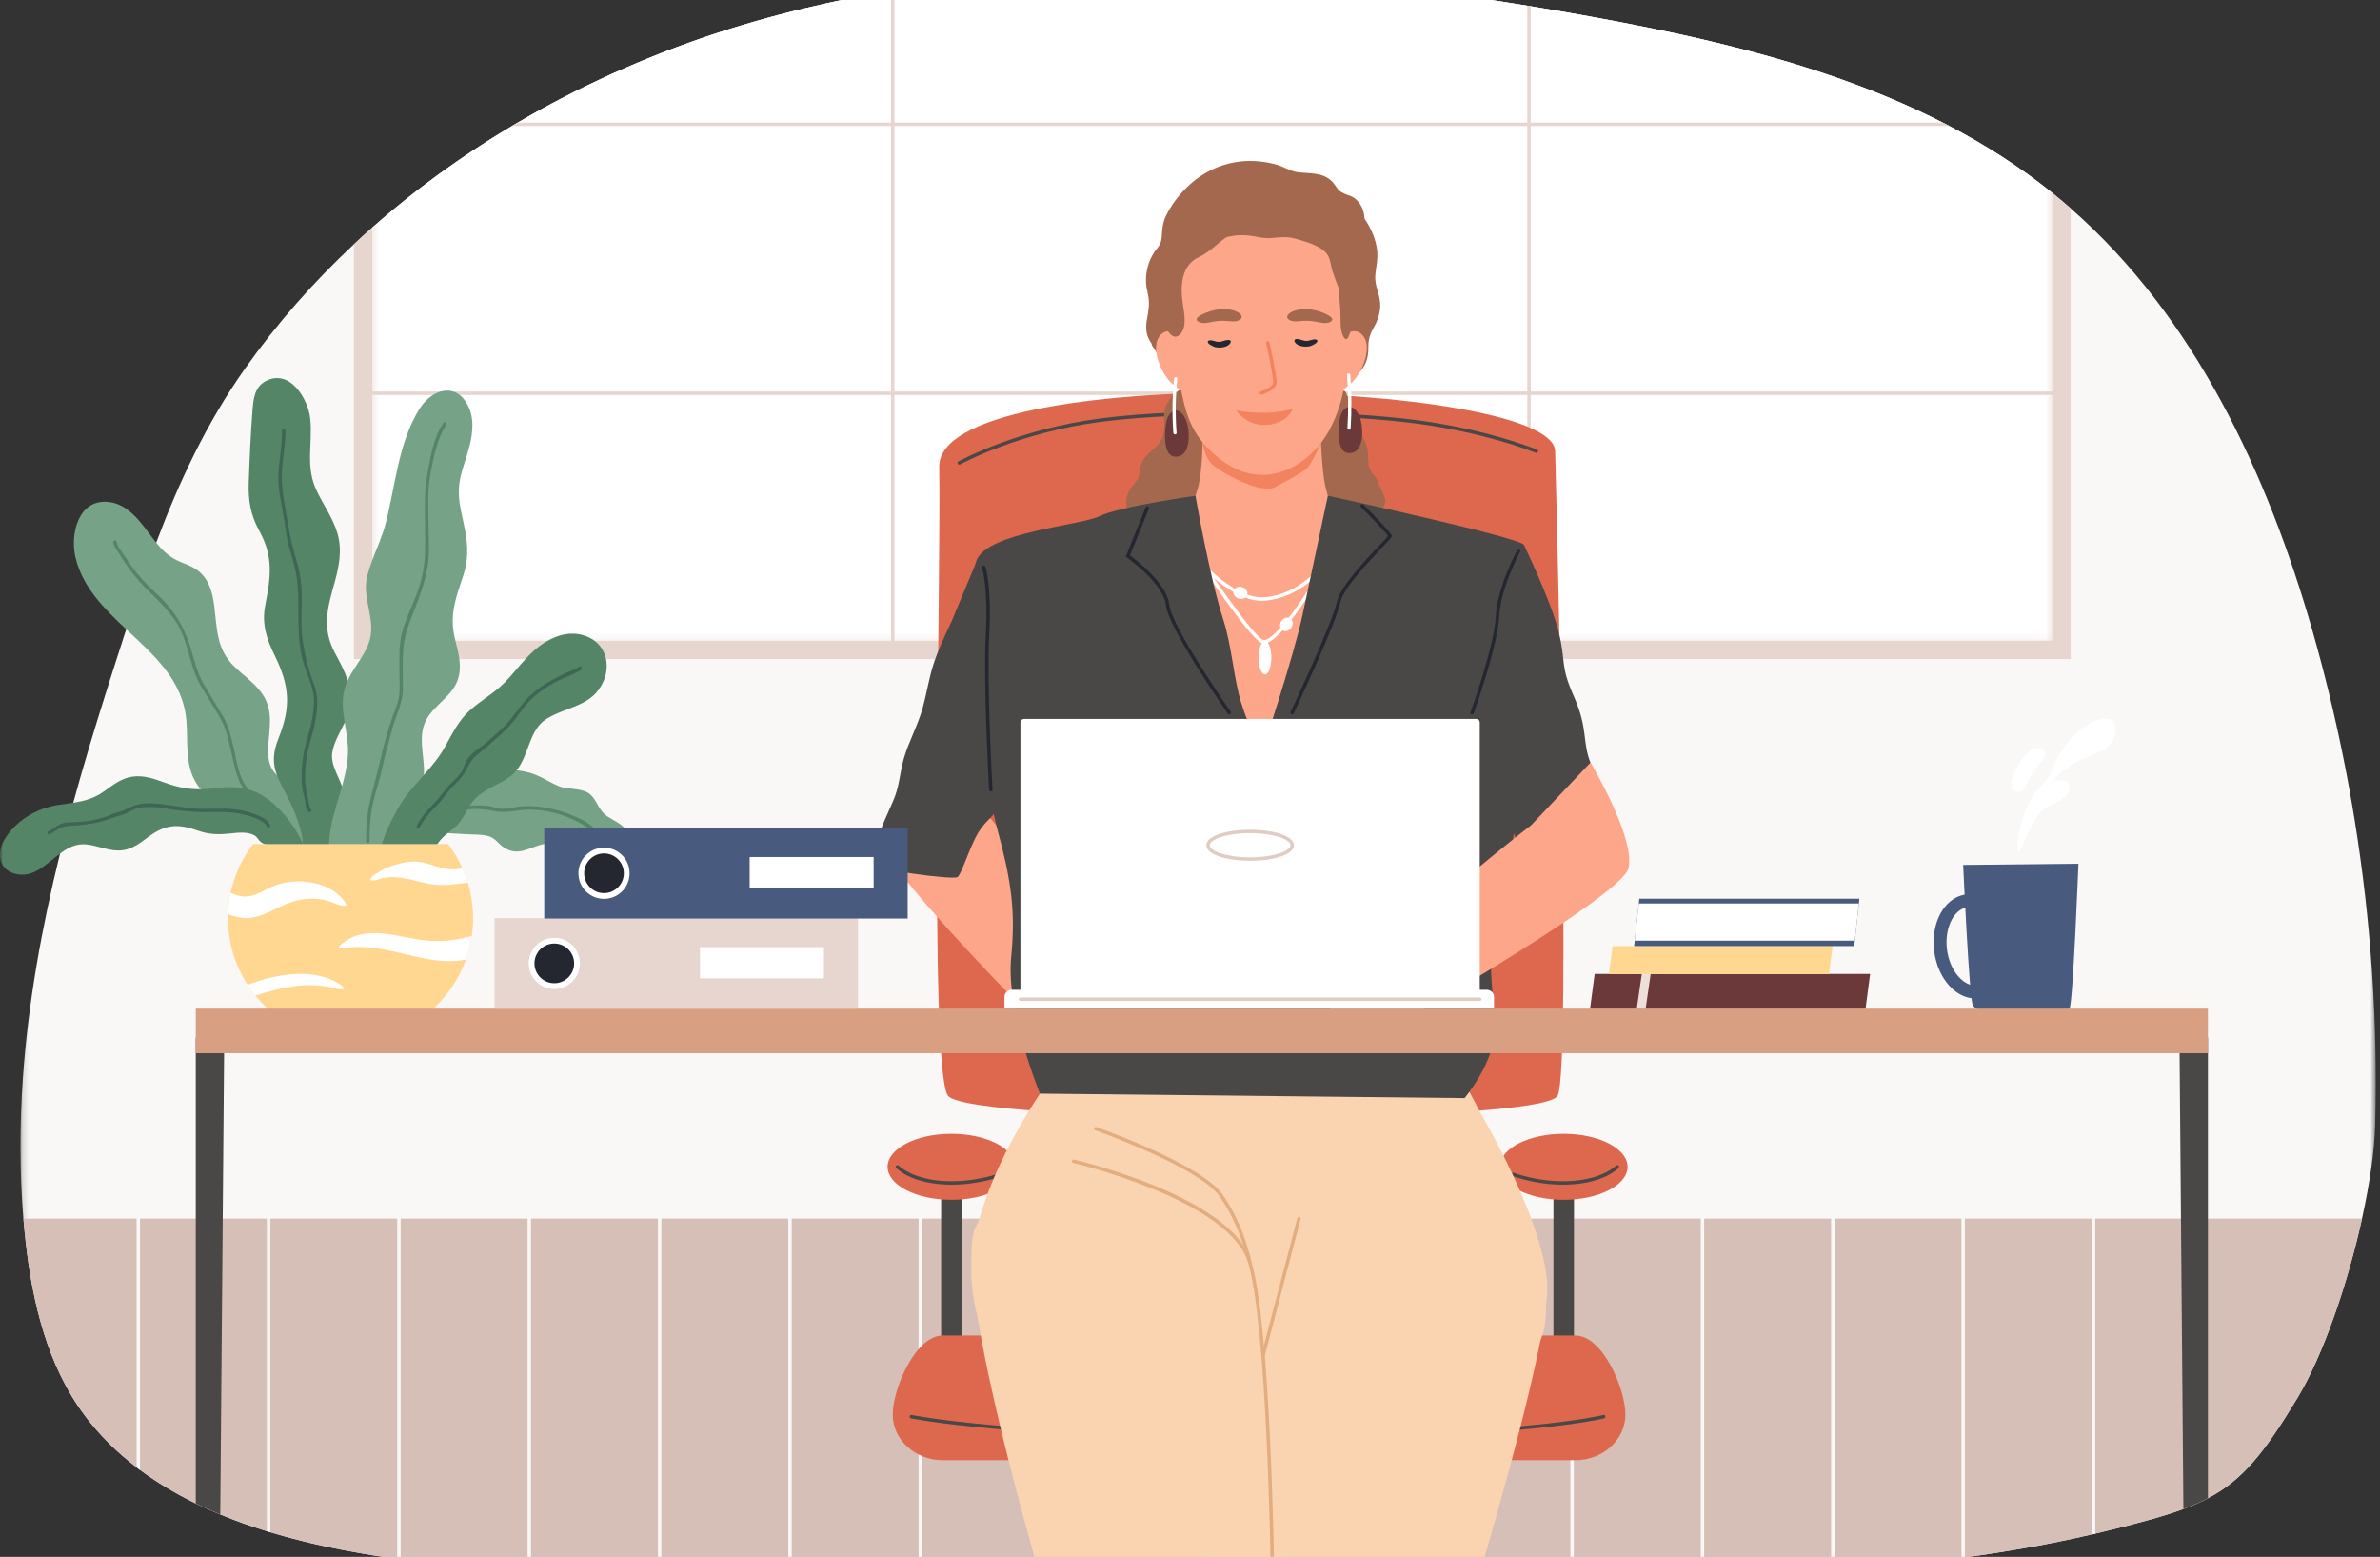
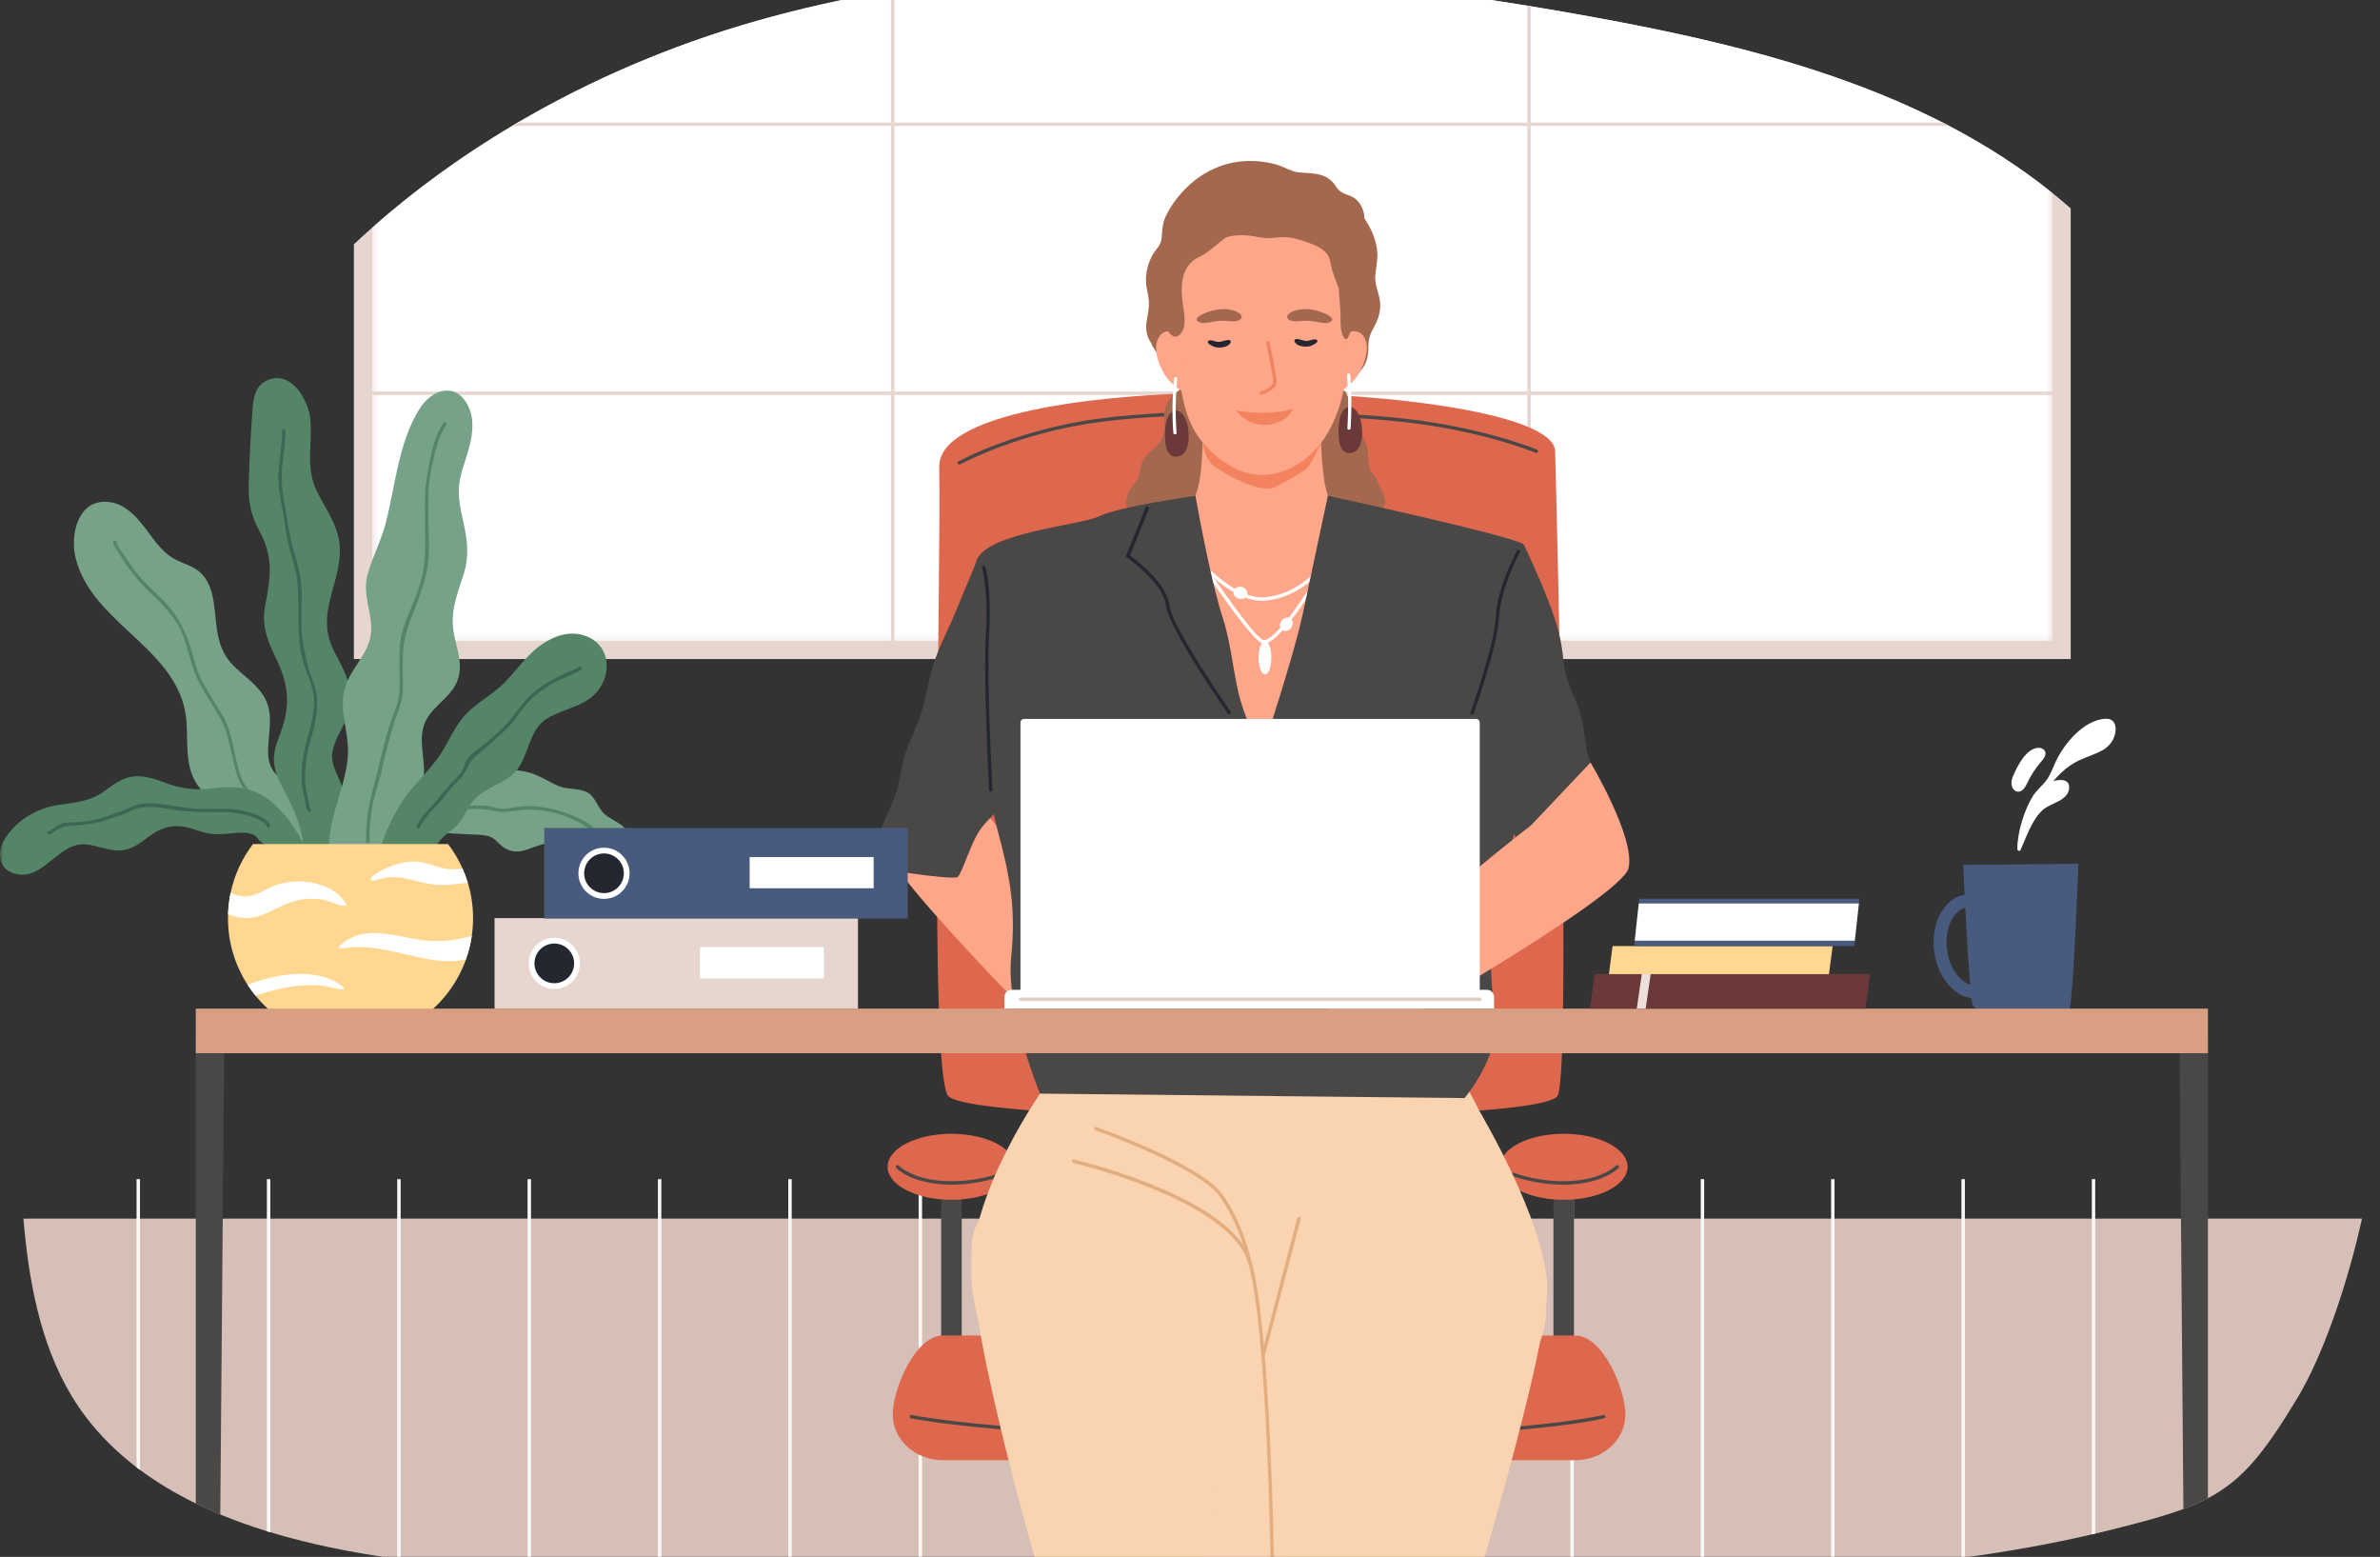
<svg xmlns="http://www.w3.org/2000/svg" width="367" height="240" viewBox="0 0 367 240" fill="none">
  <rect x="0" y="0" width="367" height="240" fill="#333333" stroke="none" />
  <mask id="mask0_829_9690" style="mask-type:alpha" maskUnits="userSpaceOnUse" x="3" y="-5" width="364" height="250">
-     <path fill-rule="evenodd" clip-rule="evenodd" d="M3.154 -4.471H366.342V244.185H3.154V-4.471Z" fill="white" />
-   </mask>
+     </mask>
  <g mask="url(#mask0_829_9690)">
    <path fill-rule="evenodd" clip-rule="evenodd" d="M363.103 126.49C362.04 119.889 360.709 113.324 359.123 106.823C358.346 103.636 357.506 100.465 356.607 97.31C349.625 72.901 338.346 48.768 319.308 32.125C318.494 31.411 317.664 30.708 316.824 30.026C316.713 29.936 316.596 29.846 316.485 29.757C296.407 13.62 270.365 7.098 245.006 2.515C202.358 -5.201 157.802 -8.605 116.147 3.377C94.757 9.53 74.197 20.259 57.395 35.089C56.438 35.93 55.497 36.781 54.572 37.653C48.335 43.477 42.669 49.9 37.738 56.882C31.808 65.28 27.611 74.297 24.086 83.652C22.432 88.039 20.93 92.499 19.461 97.003C18.652 99.503 17.849 102.024 17.04 104.55C16.797 105.307 16.559 106.062 16.322 106.823C14.551 112.426 12.849 118.07 11.295 123.752C10.582 126.358 9.9 128.969 9.256 131.59C6.448 142.96 4.35 154.487 3.531 166.184C3.024 173.404 3.008 180.65 3.61 187.859C3.706 188.985 3.811 190.111 3.938 191.237C4.995 200.782 7.31 210.507 13.066 218.198C13.446 218.705 13.838 219.202 14.244 219.688C14.44 219.931 14.646 220.169 14.852 220.406C15.132 220.729 15.418 221.046 15.709 221.358C15.909 221.58 16.116 221.796 16.337 222.008C16.892 222.589 17.479 223.16 18.082 223.705C18.325 223.932 18.568 224.149 18.816 224.366C18.875 224.413 18.927 224.46 18.985 224.508C19.287 224.767 19.588 225.026 19.9 225.274C19.947 225.312 19.995 225.354 20.043 225.391C20.376 225.666 20.709 225.93 21.052 226.184L21.058 226.189C21.232 226.327 21.406 226.459 21.586 226.586C21.824 226.765 22.067 226.94 22.31 227.114C22.463 227.225 22.616 227.336 22.77 227.436C22.95 227.563 23.13 227.69 23.314 227.806C23.478 227.923 23.647 228.034 23.816 228.145C24.038 228.292 24.266 228.441 24.493 228.583C24.625 228.673 24.762 228.757 24.9 228.837C25.09 228.964 25.286 229.08 25.481 229.196C25.687 229.323 25.893 229.45 26.105 229.571C26.316 229.699 26.528 229.82 26.744 229.941C26.834 229.995 26.929 230.048 27.025 230.1C27.31 230.264 27.601 230.428 27.897 230.586C28.647 230.994 29.414 231.385 30.191 231.765C31.422 232.367 32.686 232.933 33.97 233.462C34.345 233.615 34.715 233.768 35.095 233.916C35.497 234.075 35.904 234.234 36.311 234.387C36.665 234.519 37.019 234.651 37.373 234.778C38.615 235.227 39.879 235.645 41.153 236.041C41.327 236.094 41.501 236.147 41.681 236.199C42.035 236.305 42.395 236.411 42.749 236.517C43.193 236.644 43.637 236.77 44.081 236.892C44.377 236.977 44.673 237.055 44.974 237.135C48.705 238.129 52.521 238.922 56.332 239.561C56.744 239.635 57.151 239.698 57.564 239.767C57.976 239.83 58.383 239.894 58.795 239.958C59.614 240.085 60.434 240.201 61.253 240.312C61.433 240.338 61.607 240.364 61.781 240.385C61.797 240.385 61.818 240.391 61.834 240.391C62.257 240.449 62.681 240.502 63.097 240.555C63.536 240.613 63.975 240.666 64.414 240.719C64.805 240.766 65.196 240.814 65.588 240.856C66.639 240.977 67.68 241.088 68.716 241.194C69.392 241.258 70.064 241.321 70.73 241.385C71.2 241.427 71.671 241.463 72.141 241.506C75.212 241.77 78.282 242.008 81.353 242.225C81.528 242.235 81.708 242.252 81.882 242.256C83.288 242.357 84.694 242.452 86.1 242.537C86.787 242.584 87.474 242.626 88.162 242.669C88.753 242.706 89.345 242.737 89.937 242.775C91.079 242.844 92.215 242.907 93.356 242.965C93.552 242.976 93.748 242.986 93.943 242.992C95 243.049 96.063 243.102 97.12 243.155C98.568 243.224 100.011 243.287 101.454 243.351C101.628 243.356 101.808 243.367 101.982 243.377C104.012 243.462 106.041 243.535 108.071 243.605C109.096 243.641 110.122 243.673 111.142 243.705C112.067 243.731 112.987 243.758 113.911 243.784C115.117 243.816 116.316 243.848 117.516 243.874C118.864 243.911 120.206 243.938 121.554 243.964C121.729 243.969 121.908 243.974 122.083 243.974C123.615 244.006 125.148 244.033 126.681 244.054C127.564 244.07 128.446 244.08 129.329 244.091C130.191 244.101 131.057 244.112 131.919 244.123C133.235 244.138 134.556 244.148 135.872 244.154C137.405 244.17 138.938 244.175 140.471 244.181H141.655C145.835 244.191 150.021 244.186 154.208 244.154H154.815C156.776 244.144 158.742 244.127 160.704 244.112C168.743 244.043 176.781 243.932 184.826 243.805H184.831C186.158 243.784 187.49 243.763 188.816 243.742H188.843C201.898 243.53 214.953 243.298 228.013 243.187C232.728 243.145 237.442 243.118 242.157 243.113H242.685C245.931 243.113 249.186 243.102 252.447 243.07C253.938 243.06 255.424 243.044 256.914 243.023L257.992 243.007C259.239 242.991 260.487 242.97 261.734 242.944C261.908 242.938 262.083 242.938 262.257 242.933C262.432 242.928 262.611 242.928 262.786 242.923C265.233 242.869 267.68 242.801 270.127 242.711C270.798 242.69 271.475 242.664 272.146 242.637C273.996 242.563 275.846 242.478 277.696 242.384C278.436 242.341 279.176 242.299 279.91 242.256C280.73 242.209 281.544 242.156 282.358 242.103C282.537 242.093 282.712 242.082 282.886 242.072C283.367 242.04 283.843 242.008 284.324 241.971C285.154 241.913 285.989 241.855 286.818 241.786C287.659 241.723 288.504 241.654 289.345 241.58C289.387 241.58 289.435 241.574 289.477 241.569C290.333 241.496 291.189 241.421 292.046 241.337C292.918 241.258 293.785 241.168 294.651 241.078C295.428 240.998 296.2 240.914 296.972 240.83C298.806 240.623 300.635 240.402 302.458 240.159C302.638 240.132 302.812 240.111 302.987 240.085C302.997 240.085 303.008 240.079 303.018 240.079C303.832 239.968 304.641 239.857 305.455 239.736C306.179 239.63 306.903 239.519 307.632 239.408C308.41 239.286 309.192 239.16 309.974 239.027C310.296 238.974 310.619 238.922 310.936 238.863C311.565 238.763 312.194 238.652 312.823 238.535C314.456 238.245 316.078 237.928 317.706 237.595C318.515 237.431 319.324 237.262 320.132 237.082C320.946 236.908 321.75 236.723 322.558 236.538C322.738 236.501 322.913 236.459 323.087 236.416C323.14 236.406 323.187 236.39 323.24 236.379C324.007 236.199 324.773 236.015 325.539 235.824C330.132 234.677 333.716 233.721 336.687 232.622C338.066 232.109 339.313 231.564 340.471 230.956C345.751 228.181 349.102 224.07 354.276 215.486C358.225 208.937 361.993 197.955 364.223 187.859C365.407 182.489 366.158 177.373 366.258 173.309C366.665 157.653 365.598 141.956 363.103 126.49Z" fill="#FAF8F7" />
  </g>
  <path fill-rule="evenodd" clip-rule="evenodd" d="M319.308 32.125V101.591H54.572V37.653C55.497 36.781 56.438 35.93 57.395 35.089C74.197 20.259 94.757 9.53 116.147 3.377C157.802 -8.605 202.357 -5.201 245.006 2.515C270.365 7.098 296.407 13.62 316.485 29.757C316.596 29.846 316.713 29.936 316.824 30.026C317.664 30.708 318.494 31.411 319.308 32.125Z" fill="#E6D6CF" />
  <mask id="mask1_829_9690" style="mask-type:alpha" maskUnits="userSpaceOnUse" x="57" y="-5" width="260" height="104">
    <path fill-rule="evenodd" clip-rule="evenodd" d="M57.395 -4.472H316.485V98.81H57.395V-4.472Z" fill="white" />
  </mask>
  <g mask="url(#mask1_829_9690)">
    <path fill-rule="evenodd" clip-rule="evenodd" d="M316.485 29.756V98.81H57.395V35.09C64.054 29.207 71.311 23.975 78.975 19.413C79.271 19.233 79.567 19.059 79.868 18.885C91.274 12.198 103.568 6.998 116.147 3.377C123.156 1.359 130.243 -0.222 137.394 -1.416C137.569 -1.449 137.749 -1.475 137.923 -1.506C169.963 -6.787 203.177 -4.408 235.513 0.877C235.687 0.909 235.867 0.935 236.041 0.962C239.039 1.458 242.024 1.976 245.006 2.516C263.7 5.893 282.759 10.327 299.536 18.885C299.873 19.059 300.217 19.233 300.555 19.413C306.163 22.346 311.512 25.756 316.485 29.756Z" fill="white" />
  </g>
  <mask id="mask2_829_9690" style="mask-type:alpha" maskUnits="userSpaceOnUse" x="0" y="-5" width="367" height="250">
    <path fill-rule="evenodd" clip-rule="evenodd" d="M0 244.185H366.342V-4.472H0V244.185Z" fill="white" />
  </mask>
  <g mask="url(#mask2_829_9690)">
    <path fill-rule="evenodd" clip-rule="evenodd" d="M137.923 60.359H235.513V19.413H137.923V60.359ZM236.041 60.359V19.413H300.555C300.217 19.233 299.874 19.059 299.535 18.885H236.041V0.962C235.867 0.935 235.687 0.909 235.513 0.877V18.885H137.923V-1.506C137.748 -1.475 137.569 -1.449 137.394 -1.417V18.885H79.868C79.567 19.059 79.271 19.233 78.975 19.413H137.394V60.359H55.201V60.888H137.394V98.8H137.923V60.888H235.513V98.8H236.041V60.888H318.658V60.359H236.041Z" fill="#E6D6CF" />
    <path fill-rule="evenodd" clip-rule="evenodd" d="M364.223 187.859C361.993 197.955 358.224 208.937 354.276 215.486C349.102 224.07 345.751 228.181 340.471 230.956C339.313 231.564 338.066 232.109 336.686 232.621C333.716 233.721 330.132 234.677 325.539 235.824C324.725 236.025 323.906 236.226 323.087 236.416C322.913 236.458 322.738 236.501 322.558 236.538C316.105 238.034 309.572 239.191 302.987 240.085C302.812 240.11 302.637 240.132 302.458 240.158C295.973 241.025 289.44 241.638 282.886 242.071C282.712 242.082 282.537 242.093 282.358 242.103C275.841 242.531 269.308 242.78 262.786 242.923C262.611 242.928 262.432 242.928 262.257 242.933C255.709 243.07 249.176 243.107 242.685 243.113H242.157C237.442 243.118 232.728 243.145 228.013 243.187C214.953 243.298 201.898 243.53 188.843 243.742H188.816C187.49 243.763 186.158 243.784 184.831 243.806H184.826C176.781 243.932 168.742 244.043 160.703 244.112C158.742 244.127 156.776 244.143 154.815 244.154H154.207C150.196 244.164 146.19 244.175 142.183 244.175C142.009 244.181 141.829 244.181 141.655 244.181H140.471C134.34 244.16 128.214 244.096 122.083 243.974C121.908 243.974 121.729 243.969 121.554 243.964C115.032 243.837 108.505 243.647 101.982 243.377C101.808 243.367 101.628 243.356 101.454 243.35C94.932 243.076 88.404 242.716 81.882 242.256C81.707 242.251 81.528 242.235 81.353 242.225C78.283 242.008 75.212 241.77 72.141 241.506C68.779 241.22 65.302 240.856 61.782 240.385C61.607 240.364 61.433 240.338 61.253 240.311C54.715 239.419 48.039 238.128 41.681 236.199C41.501 236.146 41.327 236.094 41.153 236.041C38.7 235.28 36.295 234.429 33.97 233.461C32.685 232.933 31.422 232.367 30.191 231.765C27.13 230.269 24.239 228.557 21.586 226.586C21.406 226.458 21.232 226.326 21.057 226.189C18.039 223.89 15.344 221.242 13.066 218.197C7.31 210.507 4.995 200.782 3.938 191.237C3.811 190.111 3.705 188.985 3.61 187.859H364.223Z" fill="#D6BFB6" />
    <path fill-rule="evenodd" clip-rule="evenodd" d="M323.087 181.765V236.416C322.913 236.458 322.738 236.501 322.558 236.538V181.765H323.087Z" fill="#FAF8F7" />
    <path fill-rule="evenodd" clip-rule="evenodd" d="M302.986 181.765V240.084C302.812 240.111 302.638 240.132 302.458 240.158V181.765H302.986Z" fill="#FAF8F7" />
    <path fill-rule="evenodd" clip-rule="evenodd" d="M282.886 181.765V242.072C282.712 242.082 282.537 242.093 282.358 242.103V181.765H282.886Z" fill="#FAF8F7" />
    <path fill-rule="evenodd" clip-rule="evenodd" d="M262.786 181.765V242.923C262.611 242.928 262.432 242.928 262.257 242.933V181.765H262.786Z" fill="#FAF8F7" />
    <path fill-rule="evenodd" clip-rule="evenodd" d="M242.156 243.112H242.685V181.765H242.156V243.112Z" fill="#FAF8F7" />
    <path fill-rule="evenodd" clip-rule="evenodd" d="M142.183 181.765V244.175C142.009 244.181 141.829 244.181 141.655 244.181V181.765H142.183Z" fill="#FAF8F7" />
    <path fill-rule="evenodd" clip-rule="evenodd" d="M122.083 181.765V243.974C121.908 243.974 121.729 243.969 121.554 243.964V181.765H122.083Z" fill="#FAF8F7" />
    <path fill-rule="evenodd" clip-rule="evenodd" d="M101.982 181.765V243.377C101.808 243.367 101.628 243.356 101.454 243.351V181.765H101.982Z" fill="#FAF8F7" />
    <path fill-rule="evenodd" clip-rule="evenodd" d="M81.882 181.765V242.256C81.708 242.251 81.528 242.235 81.353 242.225V181.765H81.882Z" fill="#FAF8F7" />
    <path fill-rule="evenodd" clip-rule="evenodd" d="M61.782 181.765V240.385C61.607 240.364 61.433 240.338 61.253 240.312V181.765H61.782Z" fill="#FAF8F7" />
    <path fill-rule="evenodd" clip-rule="evenodd" d="M41.681 181.765V236.199C41.501 236.147 41.327 236.094 41.153 236.041V181.765H41.681Z" fill="#FAF8F7" />
    <path fill-rule="evenodd" clip-rule="evenodd" d="M21.586 181.765V226.585C21.406 226.459 21.232 226.326 21.058 226.189V181.765H21.586Z" fill="#FAF8F7" />
    <path fill-rule="evenodd" clip-rule="evenodd" d="M320.497 133.147C320.497 133.147 319.68 154.301 319.135 155.448C318.591 156.596 314.19 157.473 311.053 157.197C306.574 156.802 304.806 155.726 304.234 155.007C303.663 154.289 302.724 133.332 302.724 133.332L320.497 133.147Z" fill="#485A7E" />
    <path fill-rule="evenodd" clip-rule="evenodd" d="M304.958 151.908C304.572 151.961 304.186 151.918 303.801 151.797C303.198 151.607 302.606 151.21 302.072 150.624C301.105 149.572 300.45 148.076 300.233 146.406C299.826 143.308 301.094 140.465 303.045 139.931C303.156 139.905 303.267 139.884 303.378 139.868C303.483 139.851 303.594 139.841 303.7 139.841C305.724 139.841 307.696 142.273 308.103 145.37C308.531 148.631 307.093 151.628 304.958 151.908ZM310.079 145.111C309.498 140.703 306.375 137.463 303.119 137.89C303.061 137.896 303.002 137.907 302.944 137.917C299.778 138.462 297.685 142.331 298.256 146.665C298.531 148.737 299.361 150.624 300.603 151.971C301.607 153.065 302.786 153.721 304.007 153.879C304.208 153.906 304.414 153.922 304.615 153.922C304.815 153.922 305.016 153.911 305.217 153.885C308.478 153.457 310.656 149.518 310.079 145.111Z" fill="#485A7E" />
    <path fill-rule="evenodd" clip-rule="evenodd" d="M240.212 168.877C238.15 173.457 149.138 173.281 146.157 168.877C143.176 164.472 145.136 88.305 144.832 71.977C144.528 55.649 239.533 58.46 239.807 69.556C240.082 80.652 242.274 164.296 240.212 168.877Z" fill="#DE684E" />
    <path fill-rule="evenodd" clip-rule="evenodd" d="M147.93 71.625C147.837 71.625 147.746 71.576 147.699 71.489C147.628 71.362 147.674 71.201 147.801 71.13C147.89 71.08 156.892 66.138 169.831 64.484C183.131 62.784 204.452 63.187 216.581 64.535C228.766 65.889 236.922 69.278 237.003 69.312C237.137 69.369 237.2 69.524 237.144 69.659C237.088 69.792 236.933 69.855 236.798 69.8C236.718 69.765 228.627 66.405 216.522 65.06C204.426 63.716 183.159 63.314 169.898 65.008C157.058 66.65 148.146 71.543 148.058 71.592C148.017 71.614 147.974 71.625 147.93 71.625Z" fill="#4A4747" />
    <path fill-rule="evenodd" clip-rule="evenodd" d="M239.543 211.865H242.715V181.033H239.543V211.865Z" fill="#4A4747" />
    <path fill-rule="evenodd" clip-rule="evenodd" d="M250.973 179.866C250.973 182.675 246.566 184.953 241.129 184.953C235.692 184.953 231.285 182.675 231.285 179.866C231.285 177.056 235.692 174.778 241.129 174.778C246.566 174.778 250.973 177.056 250.973 179.866Z" fill="#DE684E" />
    <path fill-rule="evenodd" clip-rule="evenodd" d="M241.025 182.619C236.65 182.619 233.272 181.293 233.235 181.279C233.1 181.224 233.034 181.071 233.087 180.935C233.142 180.799 233.293 180.736 233.431 180.787C233.47 180.803 237.469 182.366 242.367 182.046C247.205 181.728 249.176 179.704 249.195 179.684C249.295 179.578 249.462 179.574 249.568 179.674C249.674 179.774 249.68 179.94 249.581 180.046C249.496 180.136 247.468 182.24 242.402 182.574C241.934 182.604 241.475 182.619 241.025 182.619Z" fill="#4A4747" />
    <path fill-rule="evenodd" clip-rule="evenodd" d="M145.126 211.865H148.297V181.033H145.126V211.865Z" fill="#4A4747" />
    <path fill-rule="evenodd" clip-rule="evenodd" d="M156.556 179.866C156.556 182.675 152.148 184.953 146.712 184.953C141.275 184.953 136.868 182.675 136.868 179.866C136.868 177.056 141.275 174.778 146.712 174.778C152.148 174.778 156.556 177.056 156.556 179.866Z" fill="#DE684E" />
    <path fill-rule="evenodd" clip-rule="evenodd" d="M146.755 182.619C146.306 182.619 145.846 182.604 145.379 182.574C140.313 182.24 138.285 180.136 138.2 180.046C138.101 179.94 138.107 179.774 138.213 179.674C138.319 179.574 138.486 179.578 138.586 179.684C138.605 179.704 140.576 181.728 145.415 182.046C150.311 182.363 154.311 180.803 154.35 180.787C154.487 180.735 154.64 180.799 154.694 180.935C154.748 181.071 154.681 181.224 154.546 181.279C154.509 181.293 151.131 182.619 146.755 182.619Z" fill="#4A4747" />
    <path fill-rule="evenodd" clip-rule="evenodd" d="M242.908 225.097H145.395C141.123 225.097 137.66 221.942 137.66 218.05C137.66 214.158 141.123 205.875 145.395 205.875H242.908C247.18 205.875 250.643 214.158 250.643 218.05C250.643 221.942 247.18 225.097 242.908 225.097Z" fill="#DE684E" />
    <path fill-rule="evenodd" clip-rule="evenodd" d="M195.327 221.812C155.897 221.812 140.625 218.674 140.475 218.642C140.332 218.611 140.241 218.472 140.272 218.328C140.301 218.186 140.44 218.097 140.585 218.124C140.735 218.156 155.972 221.283 195.327 221.283H195.461C234.896 221.276 247.109 218.159 247.227 218.128C247.37 218.09 247.513 218.174 247.551 218.316C247.588 218.456 247.505 218.601 247.364 218.639C247.245 218.67 234.994 221.804 195.461 221.812H195.327Z" fill="#4A4747" />
    <path fill-rule="evenodd" clip-rule="evenodd" d="M161.296 167.249C161.296 167.249 148.674 184.545 149.843 197.896C151.013 211.248 159.205 219.44 193.623 217.854C221.807 216.556 233.465 217.062 237.694 206.226C241.922 195.391 225.954 167.16 225.954 167.16L178.809 164.472L161.296 167.249Z" fill="#FAD3B1" />
    <path fill-rule="evenodd" clip-rule="evenodd" d="M152.046 125.47C154.366 127.524 158.112 134.146 162.382 141.017C168.023 150.096 175.353 161.851 175.353 161.851L168.905 166.732C168.905 166.732 135.751 134.199 135.928 129.414C136.105 124.629 145.804 115.213 145.804 115.213L152.046 125.47Z" fill="#FEA689" />
    <path fill-rule="evenodd" clip-rule="evenodd" d="M212.784 46.352C212.567 44.87 211.928 43.856 212.087 42.272C212.206 41.054 212.49 39.955 212.37 38.72C212.185 36.853 211.416 35.174 210.407 33.691C210.374 32.515 209.894 31.399 209.021 30.667C208.454 30.193 207.909 30.121 207.271 29.839C206.038 29.287 206.12 28.609 205.274 27.846C203.775 26.502 201.866 26.778 200.099 26.544C199.052 26.407 198.103 25.776 197.083 25.452C196.167 25.158 195.223 24.99 194.28 24.888C189.944 24.421 185.744 25.987 182.581 29.305C181.491 30.457 180.492 31.819 179.783 33.295C179.434 34.027 179.315 34.639 179.222 35.443C179.129 36.271 179.216 37.033 178.78 37.789C178.572 38.144 178.289 38.437 178.06 38.774C177.204 40.021 176.729 41.54 176.707 43.106C176.697 43.94 176.86 44.66 177.029 45.464C177.329 46.862 177.084 47.967 176.844 49.323C176.593 50.715 176.767 51.854 177.58 52.983C177.585 52.989 177.591 52.995 177.596 53.001C177.58 53.073 177.591 53.145 177.634 53.223C177.749 53.421 177.869 53.613 178 53.805C178.594 54.759 179.26 55.629 179.968 56.439C180.329 57.129 180.623 57.885 180.798 58.791C180.88 59.211 181.468 59.032 181.387 58.611C181.326 58.299 181.251 57.993 181.163 57.687C181.217 57.741 181.272 57.789 181.326 57.837C181.839 58.317 182.368 58.761 182.925 59.169C184.496 60.358 186.218 61.264 188.035 61.888C190.98 62.908 194.176 63.184 197.394 62.68C198.458 62.511 199.559 62.302 200.666 62.026C202.673 61.534 204.691 60.832 206.502 59.782C207.107 59.445 207.686 59.062 208.231 58.635C208.629 58.329 209.01 57.999 209.37 57.645C210.614 56.433 211.029 55.233 211.006 53.475C211.001 53.019 211.039 52.623 211.116 52.251C211.241 51.669 211.47 51.147 211.803 50.558C212.065 50.103 212.293 49.622 212.474 49.118C212.779 48.231 212.921 47.294 212.784 46.352Z" fill="#A3684E" />
    <path fill-rule="evenodd" clip-rule="evenodd" d="M213.558 76.85C213.367 76.009 212.775 75.243 212.516 74.402C212.341 73.837 212.242 73.625 211.824 73.192C210.83 72.15 211.047 71.072 210.93 69.746C210.84 68.72 210.46 67.943 210.038 67.183C209.635 66.448 209.191 65.729 208.943 64.82C208.891 64.635 208.827 64.402 208.747 64.138C208.642 63.768 208.521 63.345 208.383 62.912C208.367 62.854 208.351 62.801 208.335 62.743C208.182 62.261 208.029 61.786 207.881 61.374C207.839 61.242 207.791 61.12 207.749 61.009C207.696 60.867 207.643 60.734 207.596 60.623C207.468 60.327 207.326 60.237 207.162 60.211C207.077 60.195 206.983 60.201 206.882 60.206C206.65 60.216 206.385 60.222 206.095 59.925C205.973 59.804 205.825 59.831 205.725 59.915C205.608 60.01 205.56 60.185 205.687 60.322L205.692 60.327C205.756 60.39 205.809 60.454 205.867 60.513C205.857 60.513 205.852 60.507 205.84 60.513C205.788 60.513 205.741 60.518 205.687 60.523C204.969 60.555 204.266 60.634 203.568 60.772C202.664 60.945 201.782 61.21 200.926 61.575C200.022 61.961 199.187 62.547 198.219 62.78C197.03 63.065 195.708 63.071 194.488 63.139C190.92 63.335 187.653 61.94 184.409 60.586C184.049 60.438 183.689 60.291 183.335 60.147C183.214 60.095 183.092 60.047 182.971 59.999C183.082 59.925 183.187 59.852 183.293 59.783C183.304 59.772 183.319 59.767 183.33 59.756C183.573 59.593 183.436 59.243 183.219 59.222V59.218C183.167 59.212 183.103 59.222 183.045 59.265C182.733 59.477 182.405 59.699 182.088 59.936C182.035 59.973 181.977 60.015 181.924 60.057C181.739 60.201 181.554 60.348 181.374 60.507C181.295 60.576 181.221 60.645 181.142 60.713C181.047 60.808 180.947 60.904 180.851 61.004C180.254 61.627 179.784 62.347 179.599 63.203C179.551 63.441 179.524 63.684 179.514 63.927C179.482 64.555 179.545 65.195 179.535 65.824C179.508 67.304 179.022 68.198 177.934 69.154C176.591 70.333 175.914 71.041 175.735 72.832C175.603 74.17 174.694 74.571 174.128 75.624C173.806 76.221 173.573 77.24 173.653 77.917C173.673 78.087 173.721 78.208 173.795 78.297C174.049 78.62 174.578 78.519 175.022 78.493C175.893 78.435 176.174 78.382 176.565 79.18C176.575 79.191 176.58 79.207 176.586 79.217C176.766 79.592 177.226 79.762 177.643 79.72C178.373 79.64 178.965 79.18 179.668 79.022C180.677 78.805 181.882 79.08 182.775 79.566C182.875 79.619 182.965 79.682 183.05 79.746C183.795 80.322 184.001 81.252 185.032 81.364C185.112 81.374 185.19 81.379 185.27 81.385C187.389 81.591 189.635 81.374 191.766 81.364C193.959 81.358 196.211 81.501 198.394 81.284C200.397 81.089 202.02 79.835 204.033 79.831H204.191C204.762 79.847 205.344 79.925 205.926 79.947C206.311 79.968 206.697 79.963 207.077 79.899C208.14 79.73 208.917 78.979 210.016 78.948C210.328 78.937 210.671 78.953 211.01 78.953C211.808 78.958 212.627 78.895 213.188 78.292C213.235 78.24 213.282 78.186 213.325 78.123C213.605 77.742 213.663 77.299 213.558 76.85Z" fill="#A3684E" />
    <path fill-rule="evenodd" clip-rule="evenodd" d="M185.474 65.414C185.474 65.414 185.569 72.221 184.717 75.246C183.867 78.27 181.409 83.375 181.409 83.375L194.979 121.683L207.595 84.132C207.595 84.132 204.759 77.609 204.191 74.017C203.625 70.424 203.53 62.767 203.53 62.767L185.474 65.414Z" fill="#FEA689" />
    <path fill-rule="evenodd" clip-rule="evenodd" d="M194.592 92.613C189.147 92.613 183.362 85.214 183.111 84.89L183.529 84.566C183.59 84.646 189.761 92.502 195.038 92.066C200.36 91.616 203.622 87.258 203.654 87.214L204.079 87.527C203.941 87.714 200.641 92.122 195.082 92.592C194.919 92.606 194.756 92.613 194.592 92.613Z" fill="white" />
    <path fill-rule="evenodd" clip-rule="evenodd" d="M194.905 99.205C194.726 99.205 194.564 99.16 194.417 99.071C192.215 97.734 184.674 86.349 184.355 85.865L184.795 85.574C184.873 85.691 192.589 97.344 194.692 98.619C194.868 98.726 195.138 98.679 195.497 98.482C198.323 96.924 204.034 87.512 204.05 86.568C204.05 86.568 204.05 86.601 204.073 86.642L204.534 86.382C204.959 87.135 200.011 95.058 197.073 97.906C196.177 98.775 195.461 99.205 194.905 99.205Z" fill="white" />
    <path fill-rule="evenodd" clip-rule="evenodd" d="M185.445 68.29C185.445 68.29 185.758 70.66 187.081 71.747C188.405 72.835 194.324 76.238 196.587 75.103C198.85 73.969 200.325 73.024 201.242 72.457C202.159 71.889 203.703 68.276 203.703 68.276C203.703 68.276 201.97 65.177 200.741 65.366C199.512 65.555 192.044 67.257 188.783 67.446C185.521 67.635 185.445 68.29 185.445 68.29Z" fill="#F2835E" />
    <path fill-rule="evenodd" clip-rule="evenodd" d="M180.439 41.577C180.333 41.969 180.261 42.37 180.228 42.78C179.8 48.062 180.616 52.494 181.645 57.67C182.545 62.196 182.969 65.705 186.183 69.014C188.861 71.771 192.257 73.741 196.156 73.079C199.99 72.427 203.248 69.559 205.007 66.266C207.633 61.349 207.726 56.697 208.054 51.208C208.302 47.056 208.733 41.329 206.167 37.739C202.826 33.065 193.798 32.679 188.743 34.001C185.015 34.976 181.507 37.656 180.439 41.577Z" fill="#FEA689" />
    <path fill-rule="evenodd" clip-rule="evenodd" d="M200.445 53.297C200.161 53.205 199.895 53.054 199.717 52.819C199.64 52.716 199.579 52.588 199.607 52.462C199.658 52.226 199.97 52.251 200.21 52.284C200.623 52.342 201.011 52.549 201.428 52.559C201.868 52.569 202.259 52.345 202.689 52.312C202.976 52.29 203.312 52.472 203.067 52.757C202.878 52.977 202.584 53.122 202.325 53.241C202.219 53.289 202.108 53.342 201.993 53.367C201.562 53.458 201.111 53.456 200.681 53.361C200.602 53.344 200.523 53.323 200.445 53.297Z" fill="#252730" />
    <path fill-rule="evenodd" clip-rule="evenodd" d="M188.941 53.442C189.226 53.349 189.491 53.199 189.67 52.963C189.747 52.86 189.808 52.732 189.78 52.607C189.729 52.371 189.417 52.395 189.177 52.429C188.764 52.486 188.376 52.693 187.959 52.703C187.518 52.714 187.128 52.49 186.698 52.456C186.411 52.434 186.075 52.617 186.32 52.901C186.508 53.121 186.802 53.267 187.061 53.386C187.167 53.434 187.279 53.487 187.394 53.511C187.825 53.603 188.275 53.601 188.706 53.506C188.785 53.489 188.864 53.467 188.941 53.442Z" fill="#252730" />
    <path fill-rule="evenodd" clip-rule="evenodd" d="M190.6 63.239C190.6 63.239 191.95 63.631 194.732 63.631C197.503 63.631 199.359 63.028 199.359 63.028C199.359 63.028 198.547 65.298 195.332 65.498C192.117 65.698 190.6 63.239 190.6 63.239Z" fill="#F2835E" />
    <path fill-rule="evenodd" clip-rule="evenodd" d="M194.502 60.864C194.392 60.864 194.289 60.794 194.251 60.684C194.205 60.545 194.28 60.395 194.419 60.349C195.124 60.114 196.263 59.542 196.319 59.012C196.392 58.311 195.563 54.366 195.236 52.906C195.205 52.764 195.295 52.622 195.437 52.59C195.586 52.561 195.721 52.649 195.753 52.791C195.875 53.337 196.94 58.153 196.844 59.068C196.736 60.105 194.806 60.778 194.586 60.851C194.558 60.86 194.53 60.864 194.502 60.864Z" fill="#F2835E" />
    <path fill-rule="evenodd" clip-rule="evenodd" d="M191.247 48.416C191.085 48.25 190.856 48.104 190.624 48.007C189.361 47.476 187.903 47.596 186.617 47.978C186.23 48.092 183.644 48.968 184.827 49.617C185.393 49.927 186.136 49.783 186.732 49.656C187.52 49.487 188.31 49.405 189.116 49.465C189.708 49.509 190.375 49.642 190.946 49.413C191.622 49.141 191.563 48.74 191.247 48.416Z" fill="#A3684E" />
    <path fill-rule="evenodd" clip-rule="evenodd" d="M198.714 48.416C198.876 48.25 199.105 48.104 199.337 48.007C200.6 47.476 202.058 47.596 203.344 47.978C203.731 48.092 206.317 48.968 205.134 49.617C204.568 49.927 203.825 49.783 203.229 49.656C202.441 49.487 201.651 49.405 200.845 49.465C200.253 49.509 199.586 49.642 199.015 49.413C198.339 49.141 198.398 48.74 198.714 48.416Z" fill="#A3684E" />
    <path fill-rule="evenodd" clip-rule="evenodd" d="M207.122 51.619C207.122 51.619 209.249 50.107 210.384 52.045C211.518 53.983 209.927 57.539 208.54 58.898C207.155 60.258 205.941 60.742 205.704 60.6C205.468 60.459 207.122 51.619 207.122 51.619Z" fill="#FEA689" />
    <path fill-rule="evenodd" clip-rule="evenodd" d="M181.914 51.619C181.914 51.619 179.787 50.107 178.653 52.045C177.518 53.983 179.109 57.539 180.496 58.898C181.882 60.258 183.096 60.742 183.332 60.6C183.568 60.459 181.914 51.619 181.914 51.619Z" fill="#FEA689" />
    <path fill-rule="evenodd" clip-rule="evenodd" d="M207.379 38.689C205.391 34.629 201.713 32.415 197.231 32.394C194.519 32.378 191.734 32.732 189.081 33.293C186.945 33.737 184.81 34.477 183.14 35.93C181.417 37.436 180.783 39.418 180.286 41.585C179.688 44.228 179.165 46.876 179.414 49.587C179.387 49.572 179.366 49.556 179.334 49.545C179.007 49.397 178.716 49.888 179.049 50.037C179.551 50.259 179.826 50.671 180.111 51.062C180.243 51.252 180.386 51.437 180.555 51.585C180.656 51.675 180.761 51.755 180.888 51.813C181.279 51.998 181.586 51.887 181.898 51.606C181.908 51.596 181.924 51.585 181.935 51.575C183.103 50.491 182.585 48.17 182.389 46.823C181.998 44.164 182.104 40.909 184.852 39.646C186.48 38.9 187.654 37.553 189.102 36.575C190.465 36.184 191.924 36.167 193.372 36.427C194.398 36.617 195.206 36.786 196.264 36.675C197.543 36.543 198.653 36.453 199.905 36.828C201.538 37.309 204.398 38.055 204.984 39.836C205.206 40.523 205.291 41.278 205.529 41.981C205.814 42.806 206.121 43.626 206.433 44.445C206.517 45.618 206.602 46.797 206.686 47.97C206.771 49.059 206.56 50.697 207.088 51.765C207.167 51.918 207.257 52.061 207.368 52.188C207.484 52.32 207.738 52.283 207.817 52.13C207.891 51.981 207.96 51.834 208.028 51.681C208.113 51.495 208.187 51.311 208.261 51.12C209.757 47.209 209.186 42.373 207.379 38.689Z" fill="#A3684E" />
    <path fill-rule="evenodd" clip-rule="evenodd" d="M184.344 76.426C184.344 76.426 186.513 88.979 188.627 95.497C189.919 99.481 190.232 104.482 191.346 108.182C192.46 111.882 194.554 116.023 194.554 116.023C194.554 116.023 199.458 101.338 200.872 94.704C202.461 87.25 204.758 76.426 204.758 76.426C204.758 76.426 233.906 82.724 234.963 83.957C236.02 85.191 233.201 111.794 233.553 118.489C233.906 125.184 233.751 130.629 231.285 137.853C228.818 145.076 230.334 153.242 230.51 158.351C230.686 163.46 225.845 169.274 225.845 169.274L160.37 168.587C160.37 168.587 155.104 155.921 155.923 147.604C156.65 140.203 155.863 135.488 153.758 127.71C151.296 118.61 149.289 89.987 150.572 86.424C152.158 82.019 166.736 81 169.6 79.553C172.463 78.106 184.344 76.426 184.344 76.426Z" fill="#4A4747" />
    <path fill-rule="evenodd" clip-rule="evenodd" d="M235.038 84.097C235.038 84.097 239.111 92.496 240.332 97.353C241.553 102.21 240.467 102.31 242.711 107.393C244.955 112.476 243.912 114.329 245.328 117.758C246.743 121.187 248.801 126.807 248.613 127.492C248.426 128.176 234.721 130.019 234.003 129.492C233.285 128.966 232.185 124.048 230.637 121.867C229.09 119.687 228.78 120.581 226.861 116.222C224.942 111.863 224.661 111.856 221.761 108.136C218.861 104.416 216.94 103.606 215.243 97.953C213.548 92.3 213.871 89.921 214.235 89.738C214.598 89.556 235.038 84.097 235.038 84.097Z" fill="#4A4747" />
    <path fill-rule="evenodd" clip-rule="evenodd" d="M150.776 86.091C150.776 86.091 146.913 95.4 146.773 95.7C145.495 98.43 144.237 101.052 143.544 103.771C143.086 105.567 142.775 107.308 142.283 109.115C141.56 111.766 140.074 114.433 139.355 116.987C138.724 119.223 138.721 121.292 137.654 123.633C136.115 127.007 133.84 132.536 133.977 133.211C134.113 133.886 146.945 135.719 147.655 135.201C148.365 134.684 149.693 129.844 151.283 127.7C152.873 125.555 153.112 126.435 155.181 122.147C157.25 117.858 157.517 117.851 160.475 114.193C163.432 110.535 165.294 109.74 167.229 104.176C169.164 98.613 168.999 96.27 168.666 96.09C168.334 95.911 150.776 86.091 150.776 86.091Z" fill="#4A4747" />
    <path fill-rule="evenodd" clip-rule="evenodd" d="M236.115 127.207C236.115 127.207 226.304 134.736 219.504 141.212C213.498 146.932 204.657 154.953 204.657 154.953L209.623 161.335C209.623 161.335 250.063 138.484 251.129 133.816C252.195 129.148 245.262 117.543 245.262 117.543L236.115 127.207Z" fill="#FEA689" />
    <path fill-rule="evenodd" clip-rule="evenodd" d="M209.958 65.435C209.861 64.825 209.701 64.281 209.512 63.911C208.957 62.823 207.979 62.157 207.078 63.342C206.755 63.767 206.623 64.303 206.535 64.829C206.335 66.021 206.073 69.752 207.952 69.846C209.947 69.945 210.265 67.36 209.958 65.435Z" fill="#6B3939" />
    <path fill-rule="evenodd" clip-rule="evenodd" d="M208.216 57.817C208.192 57.498 207.693 57.496 207.718 57.817C207.926 60.544 207.945 63.273 207.774 66.004C207.755 66.325 208.253 66.323 208.273 66.004C208.445 63.273 208.426 60.544 208.216 57.817Z" fill="white" />
    <path fill-rule="evenodd" clip-rule="evenodd" d="M183.204 65.992C183.106 65.382 182.947 64.838 182.758 64.468C182.203 63.379 181.224 62.714 180.324 63.899C180.001 64.323 179.869 64.861 179.781 65.386C179.581 66.578 179.319 70.309 181.198 70.403C183.193 70.502 183.511 67.917 183.204 65.992Z" fill="#6B3939" />
    <path fill-rule="evenodd" clip-rule="evenodd" d="M181.537 58.371C181.568 58.051 181.069 58.053 181.038 58.371C180.763 61.153 180.728 63.938 180.93 66.726C180.953 67.045 181.452 67.047 181.429 66.726C181.227 63.938 181.262 61.153 181.537 58.371Z" fill="white" />
    <path fill-rule="evenodd" clip-rule="evenodd" d="M198.492 242.87L188.84 243.742H188.814C187.487 243.764 186.155 243.785 184.828 243.806H184.824C176.779 243.933 168.74 244.044 160.701 244.113C157.947 234.683 147.154 196.528 150.379 189.303C157.445 173.457 168.719 172.4 168.719 172.4L191.446 184.028L193.502 201.179L198.492 242.87Z" fill="#FAD3B1" />
    <path fill-rule="evenodd" clip-rule="evenodd" d="M228.01 243.188C214.95 243.299 201.895 243.531 188.84 243.743H188.814C187.487 243.764 186.155 243.785 184.829 243.806L193.502 201.179L196.99 184.028L228.331 171.639C228.331 171.639 237.977 187.859 238.576 197.897C239.023 205.392 230.743 233.806 228.01 243.188Z" fill="#FAD3B1" />
    <path fill-rule="evenodd" clip-rule="evenodd" d="M196.042 101.386C196.042 102.815 195.602 103.973 195.06 103.973C194.518 103.973 194.078 102.815 194.078 101.386C194.078 99.958 194.518 98.8 195.06 98.8C195.602 98.8 196.042 99.958 196.042 101.386Z" fill="white" />
    <path fill-rule="evenodd" clip-rule="evenodd" d="M191.041 92.281C190.458 92.13 190.09 91.606 190.219 91.112C190.348 90.617 190.924 90.339 191.507 90.491C192.09 90.643 192.457 91.167 192.329 91.661C192.2 92.156 191.624 92.433 191.041 92.281Z" fill="white" />
    <path fill-rule="evenodd" clip-rule="evenodd" d="M197.59 95.721C197.931 95.225 198.549 95.056 198.97 95.346C199.391 95.635 199.456 96.272 199.116 96.767C198.775 97.264 198.158 97.432 197.736 97.143C197.315 96.855 197.25 96.217 197.59 95.721Z" fill="white" />
    <path fill-rule="evenodd" clip-rule="evenodd" d="M196.203 241.771C196.058 241.771 195.941 241.655 195.939 241.511C195.933 241.14 195.398 204.322 192.45 194.603C189.537 184.993 165.728 179.32 165.487 179.264C165.345 179.231 165.257 179.089 165.29 178.947C165.323 178.805 165.461 178.715 165.607 178.75C166.6 178.982 189.955 184.549 192.956 194.449C195.925 204.24 196.462 241.132 196.467 241.503C196.469 241.65 196.353 241.769 196.207 241.771H196.203Z" fill="#E3AE7F" />
    <path fill-rule="evenodd" clip-rule="evenodd" d="M192.703 194.79C192.58 194.79 192.469 194.703 192.444 194.578C192.432 194.522 191.29 188.932 188.059 184.41C184.841 179.905 169.054 174.291 168.895 174.235C168.757 174.186 168.686 174.035 168.734 173.898C168.782 173.759 168.935 173.688 169.071 173.736C169.727 173.968 185.177 179.463 188.49 184.102C191.788 188.72 192.951 194.417 192.962 194.474C192.99 194.617 192.897 194.757 192.755 194.785C192.737 194.788 192.72 194.79 192.703 194.79Z" fill="#E3AE7F" />
    <path fill-rule="evenodd" clip-rule="evenodd" d="M194.771 209.195C194.749 209.195 194.727 209.192 194.704 209.186C194.562 209.149 194.478 209.005 194.516 208.864L200.044 187.793C200.08 187.651 200.222 187.567 200.366 187.604C200.507 187.642 200.592 187.785 200.554 187.927L195.026 208.998C194.996 209.117 194.889 209.195 194.771 209.195Z" fill="#E3AE7F" />
    <path fill-rule="evenodd" clip-rule="evenodd" d="M227.651 154.035H157.884C157.591 154.035 157.355 153.799 157.355 153.506V111.357C157.355 111.064 157.591 110.828 157.884 110.828H227.651C227.943 110.828 228.18 111.064 228.18 111.357V153.506C228.18 153.799 227.943 154.035 227.651 154.035Z" fill="white" />
    <path fill-rule="evenodd" clip-rule="evenodd" d="M154.889 155.487H230.382V153.684C230.382 153.076 229.889 152.583 229.281 152.583H155.99C155.382 152.583 154.889 153.076 154.889 153.684V155.487Z" fill="white" />
    <path fill-rule="evenodd" clip-rule="evenodd" d="M228.18 154.299H157.355C157.209 154.299 157.091 154.181 157.091 154.035C157.091 153.889 157.209 153.771 157.355 153.771H228.18C228.325 153.771 228.444 153.889 228.444 154.035C228.444 154.181 228.325 154.299 228.18 154.299Z" fill="#E0CCC3" />
-     <path fill-rule="evenodd" clip-rule="evenodd" d="M192.768 128.436C189.098 128.436 186.541 129.419 186.541 130.302C186.541 131.184 189.098 132.168 192.768 132.168C196.436 132.168 198.994 131.184 198.994 130.302C198.994 129.419 196.436 128.436 192.768 128.436ZM192.768 132.696C189.493 132.696 186.013 131.857 186.013 130.302C186.013 128.747 189.493 127.907 192.768 127.907C196.042 127.907 199.523 128.747 199.523 130.302C199.523 131.857 196.042 132.696 192.768 132.696Z" fill="#E0CCC3" />
    <path fill-rule="evenodd" clip-rule="evenodd" d="M226.984 110.12C226.964 110.12 226.942 110.119 226.921 110.115C226.779 110.091 226.693 109.992 226.729 109.895C226.766 109.791 230.474 99.424 230.647 95.063C230.822 90.653 233.891 84.927 233.923 84.869C233.974 84.775 234.125 84.726 234.262 84.762C234.399 84.797 234.468 84.902 234.418 84.996C234.387 85.052 231.348 90.725 231.175 95.073C231 99.473 227.279 109.877 227.241 109.982C227.211 110.065 227.103 110.12 226.984 110.12Z" fill="#252730" />
    <path fill-rule="evenodd" clip-rule="evenodd" d="M152.756 122.018C152.631 122.005 152.528 121.901 152.521 121.771C152.512 121.606 151.604 105.166 152.011 97.831C152.414 90.583 151.445 87.548 151.434 87.518C151.389 87.38 151.464 87.23 151.602 87.185C151.741 87.139 151.89 87.214 151.936 87.351C151.978 87.476 152.948 90.49 152.539 97.862C152.133 105.166 153.04 121.576 153.049 121.741C153.057 121.887 152.946 122.012 152.8 122.019C152.785 122.021 152.77 122.02 152.756 122.018Z" fill="#252730" />
    <path fill-rule="evenodd" clip-rule="evenodd" d="M189.559 110.12C189.475 110.12 189.394 110.081 189.342 110.008C188.968 109.473 180.175 96.874 179.785 93.294C179.415 89.902 173.822 85.975 173.766 85.936L173.592 85.816L176.666 78.221C176.721 78.085 176.875 78.021 177.01 78.074C177.145 78.129 177.211 78.284 177.156 78.419L174.24 85.625C175.227 86.339 179.948 89.916 180.31 93.237C180.686 96.682 189.684 109.575 189.774 109.704C189.858 109.824 189.83 109.989 189.71 110.072C189.664 110.105 189.611 110.12 189.559 110.12Z" fill="#252730" />
-     <path fill-rule="evenodd" clip-rule="evenodd" d="M199.259 110.121C199.22 110.121 199.183 110.112 199.146 110.095C199.014 110.034 198.957 109.876 199.02 109.744C199.085 109.605 205.558 95.821 206.14 92.805C206.586 90.492 210.62 86.262 212.786 83.99C213.347 83.403 213.878 82.844 214.052 82.623C213.708 82.108 211.691 79.996 209.852 78.155C209.749 78.052 209.749 77.885 209.852 77.781C209.955 77.678 210.122 77.678 210.226 77.781C214.613 82.175 214.613 82.51 214.613 82.637C214.613 82.824 214.506 82.952 213.169 84.355C211.039 86.588 207.077 90.745 206.659 92.905C206.065 95.986 199.766 109.4 199.498 109.969C199.453 110.064 199.358 110.121 199.259 110.121Z" fill="#252730" />
    <path fill-rule="evenodd" clip-rule="evenodd" d="M96.597 127.954C96.512 127.843 96.422 127.743 96.327 127.642C95.597 126.892 94.615 126.464 93.737 125.903C92.299 124.984 92.178 123.572 91.095 122.531C89.873 121.358 87.575 121.807 86.1 121.162C84.583 120.502 83.245 119.555 81.638 119.106C80.972 118.921 80.312 118.8 79.668 118.731C74.488 118.208 69.884 121.279 66.66 125.264C66.459 125.005 65.994 124.915 65.746 125.269C65.238 125.993 64.731 126.723 64.224 127.447C63.98 127.79 64.308 128.229 64.678 128.239C66.131 128.293 67.585 128.356 69.038 128.435C69.937 128.477 70.836 128.53 71.734 128.588C72.875 128.668 74.218 128.588 75.328 128.9C76.385 129.201 76.755 129.978 77.548 130.544C79.894 132.198 81.617 130.565 83.922 130.1C84.245 130.031 84.583 129.989 84.932 129.984C86.85 129.947 88.626 130.998 90.434 131.76C90.746 131.892 91.058 132.013 91.374 132.119C92.569 132.521 93.79 132.7 95.09 132.267C95.106 132.262 95.116 132.257 95.132 132.251C95.439 132.145 95.714 132.013 95.957 131.86C97.336 130.998 97.738 129.429 96.597 127.954Z" fill="#76A387" />
    <path fill-rule="evenodd" clip-rule="evenodd" d="M49.852 133.155C49.71 133.06 49.525 133.028 49.335 133.118C49.181 133.187 49.028 133.245 48.869 133.303C48.594 132.701 48.298 132.061 48.119 131.332C48.024 130.93 47.976 130.528 47.965 130.116C47.865 127.68 48.906 125.163 47.21 123.007C45.878 121.316 43.964 120.74 42.696 119.487C41.945 118.758 41.417 117.795 41.353 116.247C41.242 113.451 42.241 110.618 40.999 107.944C39.937 105.66 37.712 104.344 35.994 102.61C33.388 99.978 33.473 96.913 33.045 93.478C32.796 91.442 32.294 89.397 30.629 88.039C29.614 87.209 28.367 86.918 27.22 86.342C25.888 85.671 24.948 84.725 24.086 83.652C23.663 83.134 23.261 82.579 22.839 82.018C21.316 79.973 19.493 77.685 16.755 77.378C12.04 76.855 10.783 82.4 11.644 85.951C12.765 90.554 16.057 93.821 19.461 97.003C23.748 101.004 28.214 104.867 28.742 111.083C29.017 114.281 28.473 117.758 30.212 120.644C30.434 121.009 30.682 121.347 30.957 121.665C32.257 123.202 34.096 124.217 35.904 125.068C38.298 126.189 41.094 127.045 43.029 128.921C43.372 129.254 43.637 129.666 43.864 130.116C44.065 130.512 44.234 130.941 44.398 131.374C44.704 132.161 44.995 132.954 45.428 133.572C45.043 133.773 44.963 134.434 45.497 134.54C45.968 134.629 46.433 134.672 46.892 134.677C46.914 134.683 46.929 134.688 46.945 134.693C47.041 134.719 47.125 134.714 47.199 134.693C47.225 134.688 47.257 134.677 47.284 134.666C47.559 134.651 47.833 134.619 48.103 134.572C48.113 134.666 48.119 134.767 48.129 134.884C48.129 134.947 48.135 135.021 48.135 135.095C48.14 135.428 48.108 135.745 48.034 136.046C47.659 137.573 46.285 138.515 44.419 137.896C43.769 137.684 43.494 138.704 44.133 138.916C44.371 138.996 44.614 139.053 44.852 139.086C45.793 139.228 46.713 139.037 47.506 138.557C47.955 138.282 48.367 137.917 48.716 137.462C49.012 137.071 49.213 136.707 49.335 136.363C49.424 136.109 49.472 135.872 49.488 135.634C49.525 135.164 49.429 134.714 49.271 134.265C49.308 134.254 49.345 134.239 49.382 134.223C49.546 134.164 49.704 134.101 49.868 134.032C50.291 133.842 50.169 133.345 49.852 133.155Z" fill="#76A387" />
    <path fill-rule="evenodd" clip-rule="evenodd" d="M49.947 134.751C49.762 134.582 49.572 134.402 49.382 134.223C49.271 134.117 49.154 134.011 49.038 133.905C48.626 133.52 48.198 133.123 47.764 132.737C47.485 131.839 47.151 130.961 46.755 130.115C46.744 130.094 46.74 130.079 46.728 130.058C45.735 127.938 44.387 125.998 42.669 124.344C39.762 121.543 37.014 121.009 33.087 121.511C32.342 121.606 31.634 121.659 30.957 121.664C29.076 121.691 27.373 121.368 25.428 120.655C23.796 120.058 22.12 119.45 20.355 119.73C18.663 119.994 17.389 121.03 16.031 121.997C14.472 123.112 12.96 123.487 11.295 123.752C10.529 123.874 9.725 123.974 8.869 124.106C5.64 124.603 2.484 126.495 0.756 129.307C-0.491 131.326 -0.333 133.953 2.273 134.677C5.132 135.469 7.072 133.192 9.255 131.59C10.46 130.697 11.734 130.015 13.282 130.169C15.228 130.358 17.046 131.363 19.044 131.051C20.518 130.819 21.681 129.904 22.844 129.037C25.338 127.172 27.284 126.918 30.244 127.959C32.273 128.673 33.52 128.683 35.577 128.477C36.681 128.366 38.156 128.171 39.255 128.784C39.625 128.99 39.921 129.593 40.275 129.836C40.455 129.962 40.614 130.052 40.767 130.115C41.173 130.295 41.533 130.316 42.094 130.422C42.886 130.576 43.653 130.919 44.398 131.373C45.127 131.818 45.83 132.378 46.501 132.965V132.97C46.607 133.06 46.713 133.154 46.818 133.25C46.887 133.487 46.956 133.726 47.019 133.964H47.025C47.088 134.207 47.146 134.45 47.199 134.693C47.205 134.704 47.205 134.719 47.209 134.73C47.321 135.216 47.891 135.19 48.13 134.883C48.193 134.804 48.235 134.698 48.235 134.582C48.568 134.904 48.89 135.211 49.203 135.496C49.292 135.58 49.392 135.623 49.487 135.634C49.932 135.692 50.36 135.126 49.947 134.751Z" fill="#558567" />
    <path fill-rule="evenodd" clip-rule="evenodd" d="M53.61 104.889C53.156 103.414 52.389 102.045 51.601 100.56C49.625 96.813 50.497 93.705 51.57 89.894C52.283 87.351 52.791 84.809 52.035 82.214C51.337 79.836 49.842 77.806 48.8 75.581C47.056 71.86 48.229 68.483 47.849 64.614C47.547 61.49 44.652 56.681 40.862 58.81C39.271 59.699 39.075 61.527 38.943 63.16C38.652 66.86 38.489 70.602 38.357 74.312C38.256 77.156 38.621 79.339 39.989 81.844C42.21 85.888 41.734 88.979 40.898 93.314C40.339 96.204 41.105 98.488 42.379 101.083C44.683 105.766 44.874 108.985 42.944 113.816C42.093 115.951 41.998 117.605 42.696 119.487C42.854 119.936 43.066 120.401 43.325 120.893C44.9 123.884 46.396 126.812 46.728 130.058C46.734 130.073 46.734 130.094 46.734 130.116C46.745 130.205 46.755 130.295 46.761 130.386C46.586 130.454 46.443 130.608 46.443 130.856C46.438 131.511 46.369 132.315 46.502 132.965V132.97C46.538 133.155 46.591 133.33 46.665 133.483C46.681 133.71 46.834 133.884 47.019 133.964H47.025C47.056 133.974 47.082 133.985 47.109 133.99C47.347 134.144 47.67 134.228 48.103 134.202C48.446 134.181 48.758 134.08 49.038 133.905C49.35 133.726 49.625 133.462 49.852 133.155C50.291 132.584 50.592 131.866 50.777 131.241C50.803 131.136 50.83 131.036 50.857 130.935C50.92 130.666 50.968 130.391 50.999 130.116C51.084 129.387 51.089 128.647 51.174 127.923C51.379 126.22 52.189 125.481 52.806 124.085C53.235 123.129 53.082 122.172 52.738 121.21C52.13 119.487 50.899 117.732 51.264 115.867C51.586 114.196 52.469 112.838 53.151 111.374C53.595 110.433 53.953 109.445 54.028 108.298C54.112 107.051 53.943 105.946 53.61 104.889Z" fill="#558567" />
    <path fill-rule="evenodd" clip-rule="evenodd" d="M72.194 69.519C72.807 67.388 73.235 64.978 72.315 62.858C70.534 58.773 66.633 59.873 64.668 63.054C61.416 68.308 60.989 74.793 59.482 80.639C58.975 82.621 58.108 84.481 57.395 86.384C57.104 87.166 56.839 87.954 56.634 88.757C55.872 91.738 57.437 94.466 57.226 97.425C57.115 98.995 56.407 100.311 55.593 101.59C54.905 102.673 54.144 103.726 53.611 104.889C53.425 105.295 53.262 105.713 53.145 106.146C52.675 107.88 52.87 109.624 53.151 111.373C53.404 112.97 53.721 114.571 53.658 116.162C53.589 117.843 53.208 119.529 52.738 121.21C51.908 124.196 50.809 127.166 50.746 130.115C50.735 130.491 50.746 130.866 50.777 131.241C50.851 132.319 51.094 133.393 51.565 134.466C51.205 134.561 50.846 134.655 50.492 134.751C49.831 134.926 50.112 135.946 50.772 135.771C51.179 135.66 51.617 135.565 52.077 135.469C52.141 135.58 52.205 135.692 52.273 135.808C52.632 136.379 53.552 135.85 53.187 135.274C53.182 135.264 53.177 135.258 53.172 135.247C55.022 134.883 57.03 134.471 58.526 133.615C58.721 133.504 58.906 133.387 59.08 133.261C59.313 133.091 59.509 132.917 59.673 132.727C59.826 132.562 59.953 132.394 60.058 132.219C60.449 131.585 60.614 130.866 60.725 130.115C60.867 129.18 60.925 128.187 61.258 127.251C62.115 124.825 64.498 123.329 65.159 120.781C65.275 120.343 65.338 119.904 65.365 119.46C65.529 116.976 64.609 114.423 65.312 111.987C66.116 109.217 69.038 107.943 70.302 105.459C70.941 104.186 71.005 102.891 70.83 101.59C70.708 100.665 70.47 99.735 70.238 98.81C70.212 98.699 70.185 98.594 70.159 98.483C69.234 94.719 70.333 92.087 71.48 88.573C72.389 85.765 72.088 83.297 71.454 80.47C71.01 78.488 70.566 76.579 70.83 74.54C71.058 72.801 71.718 71.194 72.194 69.519Z" fill="#76A387" />
    <path fill-rule="evenodd" clip-rule="evenodd" d="M93.447 101.591C93.224 100.507 92.648 99.524 91.729 98.811C91.449 98.594 91.137 98.403 90.793 98.24C88.615 97.22 86.343 97.69 84.387 98.811C83.679 99.212 83.008 99.704 82.4 100.238C81.914 100.66 81.464 101.12 81.031 101.591C79.948 102.764 78.969 104.032 77.855 105.174C76.206 106.865 74.128 107.97 72.395 109.55C70.687 111.11 69.72 113.139 68.616 115.127C67.712 116.76 66.56 118.113 65.365 119.461C64.746 120.158 64.113 120.851 63.499 121.585C62.569 122.685 61.761 123.874 61.074 125.137C60.275 126.617 59.419 128.298 58.932 129.989C58.922 130.031 58.911 130.074 58.896 130.116C58.642 130.999 58.314 132.13 58.431 133.034C58.441 133.118 58.467 133.361 58.526 133.615C58.578 133.832 58.647 134.064 58.748 134.223C58.89 134.445 59.097 134.519 59.382 134.186C59.461 134.091 59.493 133.964 59.514 133.842C59.52 133.816 59.52 133.789 59.524 133.763C59.578 133.414 59.609 133.065 59.673 132.727C59.72 132.5 59.779 132.272 59.863 132.061C59.926 132.114 59.995 132.172 60.058 132.22C60.518 132.6 60.978 132.928 61.475 133.16C62.051 133.43 62.68 133.567 63.41 133.504C64.033 133.451 64.625 133.261 65.154 132.954C65.534 132.743 65.878 132.468 66.179 132.14C66.734 131.538 67.014 130.793 67.448 130.116C67.458 130.1 67.464 130.09 67.474 130.074C67.929 129.381 68.467 128.9 69.038 128.435C69.413 128.129 69.8 127.833 70.191 127.489C71.633 126.215 72.004 124.418 73.32 123.086C74.837 121.554 77.051 120.935 78.743 119.64C79.097 119.371 79.403 119.064 79.668 118.731C81.617 116.3 81.581 112.479 84.276 110.814C87.453 108.853 91.416 108.927 93.087 104.947C93.552 103.842 93.669 102.669 93.447 101.591Z" fill="#558567" />
    <path fill-rule="evenodd" clip-rule="evenodd" d="M72.947 141.549C72.947 142.48 72.878 143.399 72.746 144.292C72.566 145.54 72.265 146.745 71.853 147.897C69.247 155.212 62.265 160.444 54.051 160.444C48.132 160.444 42.851 157.728 39.384 153.468C38.956 152.94 38.554 152.384 38.179 151.808C36.266 148.853 35.156 145.328 35.156 141.549C35.156 141.343 35.161 141.137 35.166 140.931C35.203 139.8 35.336 138.695 35.563 137.627C36.15 134.852 37.344 132.3 39.009 130.117H69.094C69.976 131.275 70.727 132.532 71.324 133.88C71.641 134.588 71.911 135.318 72.138 136.074C72.666 137.808 72.947 139.642 72.947 141.549Z" fill="#FFD791" />
    <path fill-rule="evenodd" clip-rule="evenodd" d="M52.474 138.208C52.262 137.997 52.04 137.8 51.808 137.621C51.084 137.066 50.239 136.649 49.335 136.363C48.911 136.231 48.478 136.126 48.034 136.046C46.164 135.713 44.17 135.877 42.516 136.458C41.401 136.854 40.418 137.531 39.308 137.923C37.823 138.446 36.707 138.16 35.56 137.626C35.333 138.694 35.201 139.799 35.164 140.929C36.147 141.274 37.136 141.564 38.145 141.527C40.328 141.453 42.173 140.169 44.123 139.36C44.366 139.26 44.609 139.169 44.852 139.085C45.724 138.789 46.612 138.61 47.505 138.557C48.468 138.493 49.446 138.583 50.428 138.836C51.047 138.995 52.595 139.782 53.251 139.629C53.764 139.513 52.595 138.329 52.474 138.208Z" fill="white" />
    <path fill-rule="evenodd" clip-rule="evenodd" d="M71.322 133.879C70.74 133.969 70.159 134.027 69.572 134.006C67.928 133.937 66.649 133.251 65.154 132.954C64.773 132.87 64.377 132.822 63.954 132.811C63.219 132.796 62.352 132.922 61.475 133.161C60.814 133.329 60.143 133.562 59.514 133.843C59.25 133.964 58.996 134.09 58.748 134.223C58.235 134.503 57.77 134.809 57.395 135.137C56.982 135.497 56.866 136.051 58.478 135.528C61.454 134.566 64.139 136.072 67.04 136.368C68.785 136.548 70.444 136.279 72.136 136.072C71.908 135.317 71.639 134.587 71.322 133.879Z" fill="white" />
    <path fill-rule="evenodd" clip-rule="evenodd" d="M65.73 144.984C61.221 144.551 56.274 142.236 52.416 145.755C51.993 146.141 52.331 146.279 52.812 146.2C57.22 145.438 61.2 146.924 65.492 147.758C67.606 148.166 69.768 148.366 71.85 147.896C72.263 146.744 72.564 145.539 72.743 144.291C70.502 144.91 68.187 145.221 65.73 144.984Z" fill="white" />
    <path fill-rule="evenodd" clip-rule="evenodd" d="M51.889 152.405C47.603 151.237 43.554 152.152 39.384 153.468C38.956 152.94 38.554 152.384 38.179 151.808C42.783 150.043 48.956 149.049 52.846 152.067C53.311 152.426 53.025 152.712 51.889 152.405Z" fill="white" />
    <path fill-rule="evenodd" clip-rule="evenodd" d="M68.37 65.202C67.243 66.853 66.699 68.928 66.304 70.869C65.853 73.08 65.52 75.184 65.519 77.45C65.518 79.772 65.559 82.094 65.559 84.416C65.558 87.088 65.078 89.537 64.091 92.011C63.394 93.758 62.552 95.51 62.042 97.326C61.467 99.37 61.598 101.571 61.594 103.672C61.593 104.775 61.676 105.913 61.575 107.011C61.453 108.334 60.855 109.557 60.421 110.794C59.747 112.713 59.201 114.758 58.748 116.742C58.241 118.959 57.607 121.133 57.086 123.349C56.601 125.408 56.443 127.58 56.443 129.685C56.442 130.025 56.971 130.026 56.971 129.685C56.972 127.731 57.122 125.639 57.539 123.725C57.949 121.845 58.64 120.033 59.008 118.149C59.403 116.131 60.022 114.182 60.547 112.199C61.076 110.205 62.098 108.397 62.123 106.294C62.149 104.121 62.016 101.931 62.22 99.767C62.442 97.426 63.314 95.582 64.132 93.416C64.915 91.349 65.625 89.407 65.961 87.203C66.274 85.148 66.101 82.961 66.081 80.887C66.055 78.219 65.88 75.499 66.411 72.867C66.908 70.402 67.389 67.577 68.827 65.469C69.019 65.188 68.561 64.923 68.37 65.202Z" fill="#558567" />
    <path fill-rule="evenodd" clip-rule="evenodd" d="M38.13 121.438C36.809 119.855 36.506 117.268 36.045 115.323C35.632 113.578 35.249 111.847 34.318 110.292C33.387 108.739 32.442 107.196 31.514 105.643C30.48 103.914 30.029 101.991 29.462 100.076C28.527 96.917 27.042 94.251 24.625 91.986C23.357 90.799 22.145 89.625 21.047 88.277C20.45 87.545 19.919 86.763 19.404 85.972C18.959 85.288 18.115 84.329 17.982 83.5C17.927 83.165 17.418 83.307 17.472 83.641C17.579 84.308 18.063 84.851 18.416 85.413C18.875 86.143 19.336 86.889 19.846 87.583C20.873 88.981 22.014 90.304 23.289 91.483C24.672 92.76 25.844 94.029 26.941 95.563C28.113 97.2 28.661 99.196 29.21 101.111C29.692 102.792 30.169 104.398 31.058 105.91C32.045 107.591 33.149 109.226 34.084 110.937C35.095 112.786 35.412 114.953 35.894 116.98C36.277 118.595 36.666 120.506 37.757 121.812C37.975 122.073 38.347 121.698 38.13 121.438Z" fill="#558567" />
    <path fill-rule="evenodd" clip-rule="evenodd" d="M93.098 129.102C91.968 127.86 90.825 126.836 89.304 126.15C87.078 125.144 84.856 124.449 82.394 124.298C81.342 124.233 80.376 124.241 79.348 124.453C78.405 124.648 77.563 124.782 76.614 124.571C76.191 124.476 75.804 124.301 75.372 124.254C73.586 124.064 71.085 124.069 69.523 125.097C69.239 125.283 69.504 125.741 69.789 125.553C71.506 124.423 74.379 124.603 76.269 125.035C78.18 125.472 79.996 124.728 81.924 124.804C84.341 124.9 86.641 125.455 88.799 126.535C90.36 127.316 91.524 128.158 92.725 129.476C92.954 129.728 93.328 129.354 93.098 129.102Z" fill="#558567" />
    <path fill-rule="evenodd" clip-rule="evenodd" d="M48.048 113.538C48.582 111.799 48.91 109.964 48.929 108.143C48.947 106.405 48.128 104.916 47.664 103.283C47.164 101.523 46.773 99.743 46.581 97.919C46.36 95.84 46.576 93.687 46.532 91.598C46.493 89.711 46.222 88.062 45.679 86.256C45.151 84.5 44.706 82.712 44.435 80.894C44.051 78.326 43.39 75.828 43.456 73.218C43.514 70.933 44.039 68.689 44.022 66.392C44.019 66.053 43.49 66.052 43.493 66.392C43.508 68.437 43.123 70.439 42.958 72.471C42.78 74.658 43.185 76.589 43.577 78.714C43.949 80.73 44.11 82.798 44.699 84.768C45.258 86.641 45.773 88.39 45.91 90.347C46.19 94.353 45.64 98.405 46.836 102.31C47.364 104.035 48.347 105.921 48.406 107.742C48.474 109.85 47.953 111.885 47.368 113.884C46.8 115.826 46.488 117.888 46.503 119.914C46.511 120.945 46.67 121.992 46.955 122.981C47.14 123.626 47.086 124.515 47.493 125.062C47.694 125.331 48.153 125.068 47.95 124.795C47.631 124.368 47.555 123.2 47.406 122.664C47.098 121.559 47.016 120.354 47.056 119.215C47.123 117.28 47.481 115.385 48.048 113.538Z" fill="#3D6655" />
    <path fill-rule="evenodd" clip-rule="evenodd" d="M41.634 127.237C41.448 126.356 39.994 125.763 39.24 125.485C37.855 124.973 36.291 124.699 34.818 124.669C32.971 124.631 31.086 124.796 29.254 124.577C27.816 124.405 26.398 124.142 24.968 123.965C23.535 123.787 21.9 123.703 20.531 124.245C19.731 124.561 19.128 124.975 18.27 125.182C17.529 125.36 16.931 125.697 16.212 125.942C14.578 126.5 12.659 126.723 10.949 126.761C10.311 126.776 9.877 126.813 9.291 127.053C8.642 127.32 8.14 127.885 7.482 128.109C7.162 128.218 7.3 128.729 7.623 128.619C8.012 128.486 8.303 128.24 8.645 128.015C9.39 127.524 10.06 127.323 10.949 127.29C12.355 127.238 13.738 127.06 15.121 126.769C16.405 126.499 17.572 125.939 18.831 125.614C19.503 125.441 20.062 125.026 20.701 124.766C21.556 124.418 22.42 124.39 23.333 124.402C24.94 124.424 26.46 124.849 28.052 125.001C29.313 125.12 30.528 125.193 31.798 125.193C33.47 125.193 35.191 125.076 36.835 125.415C37.457 125.544 38.093 125.675 38.699 125.863C39.21 126.021 40.984 126.714 41.124 127.378C41.194 127.71 41.704 127.569 41.634 127.237Z" fill="#3D6655" />
    <path fill-rule="evenodd" clip-rule="evenodd" d="M89.343 102.766C88.778 103.183 88.049 103.357 87.413 103.661C86.649 104.025 85.893 104.389 85.154 104.804C83.943 105.485 82.798 106.235 81.781 107.188C80.699 108.202 79.884 109.365 79.001 110.544C77.939 111.962 76.586 113.026 75.296 114.221C74.306 115.137 72.762 115.947 72.019 117.094C71.66 117.648 71.553 118.326 71.216 118.896C70.776 119.645 70.174 120.119 69.582 120.72C68.592 121.724 67.795 122.928 66.826 123.954C65.909 124.926 64.823 126.071 64.274 127.306C64.138 127.614 64.593 127.883 64.731 127.573C65.319 126.247 66.511 125.041 67.513 124.004C68.432 123.054 69.132 121.878 70.085 120.963C70.943 120.138 71.537 119.463 72.058 118.372C72.573 117.293 73.084 116.726 74.018 116.006C74.594 115.562 75.135 115.089 75.669 114.595C76.801 113.547 78.022 112.609 78.996 111.405C79.912 110.273 80.673 109.046 81.703 108.004C82.86 106.832 84.192 105.944 85.624 105.148C86.89 104.445 88.458 104.073 89.61 103.222C89.88 103.022 89.617 102.563 89.343 102.766Z" fill="#3D6655" />
    <path fill-rule="evenodd" clip-rule="evenodd" d="M34.575 160.608L34.559 162.358L33.967 233.462C32.683 232.934 31.419 232.368 30.188 231.766V159.969L34.575 160.608Z" fill="#4A4747" />
    <path fill-rule="evenodd" clip-rule="evenodd" d="M340.468 159.969V230.958C339.311 231.565 338.063 232.11 336.684 232.623L336.097 162.358L336.081 160.609L340.468 159.969Z" fill="#4A4747" />
    <path fill-rule="evenodd" clip-rule="evenodd" d="M30.188 162.357H340.469V155.486H30.188V162.357Z" fill="#D99F82" />
    <path fill-rule="evenodd" clip-rule="evenodd" d="M288.377 150.138L287.669 155.487H245.19L245.904 150.138H288.377Z" fill="#6B3939" />
    <path fill-rule="evenodd" clip-rule="evenodd" d="M248.092 150.169H282.026L282.599 145.841H248.665L248.092 150.169Z" fill="#FFD791" />
    <path fill-rule="evenodd" clip-rule="evenodd" d="M286.723 138.542L286.644 139.277L286.015 145.006L285.925 145.841H251.987L252.077 145.006L252.706 139.277L252.785 138.542H286.723Z" fill="#485A7E" />
    <path fill-rule="evenodd" clip-rule="evenodd" d="M286.643 139.276L286.015 145.006H252.077L252.706 139.276H286.643Z" fill="white" />
    <path fill-rule="evenodd" clip-rule="evenodd" d="M254.54 150.138L253.763 155.487H252.394L253.171 150.138H254.54Z" fill="#EDE0DA" />
    <path fill-rule="evenodd" clip-rule="evenodd" d="M76.259 155.486H132.303V141.531H76.259V155.486Z" fill="#E6D6CF" />
    <path fill-rule="evenodd" clip-rule="evenodd" d="M89.419 148.509C89.419 146.33 87.652 144.564 85.474 144.564C83.294 144.564 81.528 146.33 81.528 148.509C81.528 150.688 83.294 152.455 85.474 152.455C87.652 152.455 89.419 150.688 89.419 148.509Z" fill="white" />
    <path fill-rule="evenodd" clip-rule="evenodd" d="M88.533 148.509C88.533 146.82 87.163 145.45 85.474 145.45C83.784 145.45 82.414 146.82 82.414 148.509C82.414 150.199 83.784 151.569 85.474 151.569C87.163 151.569 88.533 150.199 88.533 148.509Z" fill="#252730" />
    <path fill-rule="evenodd" clip-rule="evenodd" d="M107.937 150.818H127.052V146.003H107.937V150.818Z" fill="white" />
    <path fill-rule="evenodd" clip-rule="evenodd" d="M83.923 141.598H139.967V127.642H83.923V141.598Z" fill="#485A7E" />
    <path fill-rule="evenodd" clip-rule="evenodd" d="M97.083 134.62C97.083 132.441 95.316 130.675 93.137 130.675C90.958 130.675 89.192 132.441 89.192 134.62C89.192 136.799 90.958 138.565 93.137 138.565C95.316 138.565 97.083 136.799 97.083 134.62Z" fill="white" />
    <path fill-rule="evenodd" clip-rule="evenodd" d="M96.197 134.62C96.197 132.931 94.827 131.561 93.138 131.561C91.448 131.561 90.078 132.931 90.078 134.62C90.078 136.309 91.448 137.679 93.138 137.679C94.827 137.679 96.197 136.309 96.197 134.62Z" fill="#252730" />
    <path fill-rule="evenodd" clip-rule="evenodd" d="M115.6 136.929H134.716V132.114H115.6V136.929Z" fill="white" />
    <path fill-rule="evenodd" clip-rule="evenodd" d="M324.567 110.803C321.263 111.067 318.362 114.571 317.035 117.32C316.56 118.308 316.242 119.36 315.582 120.248C314.926 121.141 314.022 121.823 313.436 122.774C312.131 124.899 311.052 128.388 311.078 130.898C311.084 131.141 311.459 131.278 311.57 131.03C312.511 128.99 313.314 126.326 315.058 124.804C316.242 123.779 318.964 123.43 319.07 121.453C319.149 120.058 317.627 120.11 316.654 120.412C316.644 120.417 316.633 120.422 316.623 120.422C317.395 119.481 318.293 118.641 319.308 117.944C320.804 116.923 322.511 116.548 324.08 115.724C325.302 115.089 326.189 113.895 326.232 112.489C326.263 111.368 325.719 110.713 324.567 110.803Z" fill="white" />
    <path fill-rule="evenodd" clip-rule="evenodd" d="M315.386 115.93C315.317 115.687 315.133 115.507 314.905 115.396C314.736 115.311 314.546 115.274 314.361 115.274C312.4 115.317 310.989 118.251 310.36 119.788C309.572 121.712 311.459 123.144 312.5 120.914C313.151 119.524 313.833 118.467 314.831 117.315C315.17 116.918 315.534 116.427 315.386 115.93Z" fill="white" />
  </g>
</svg>